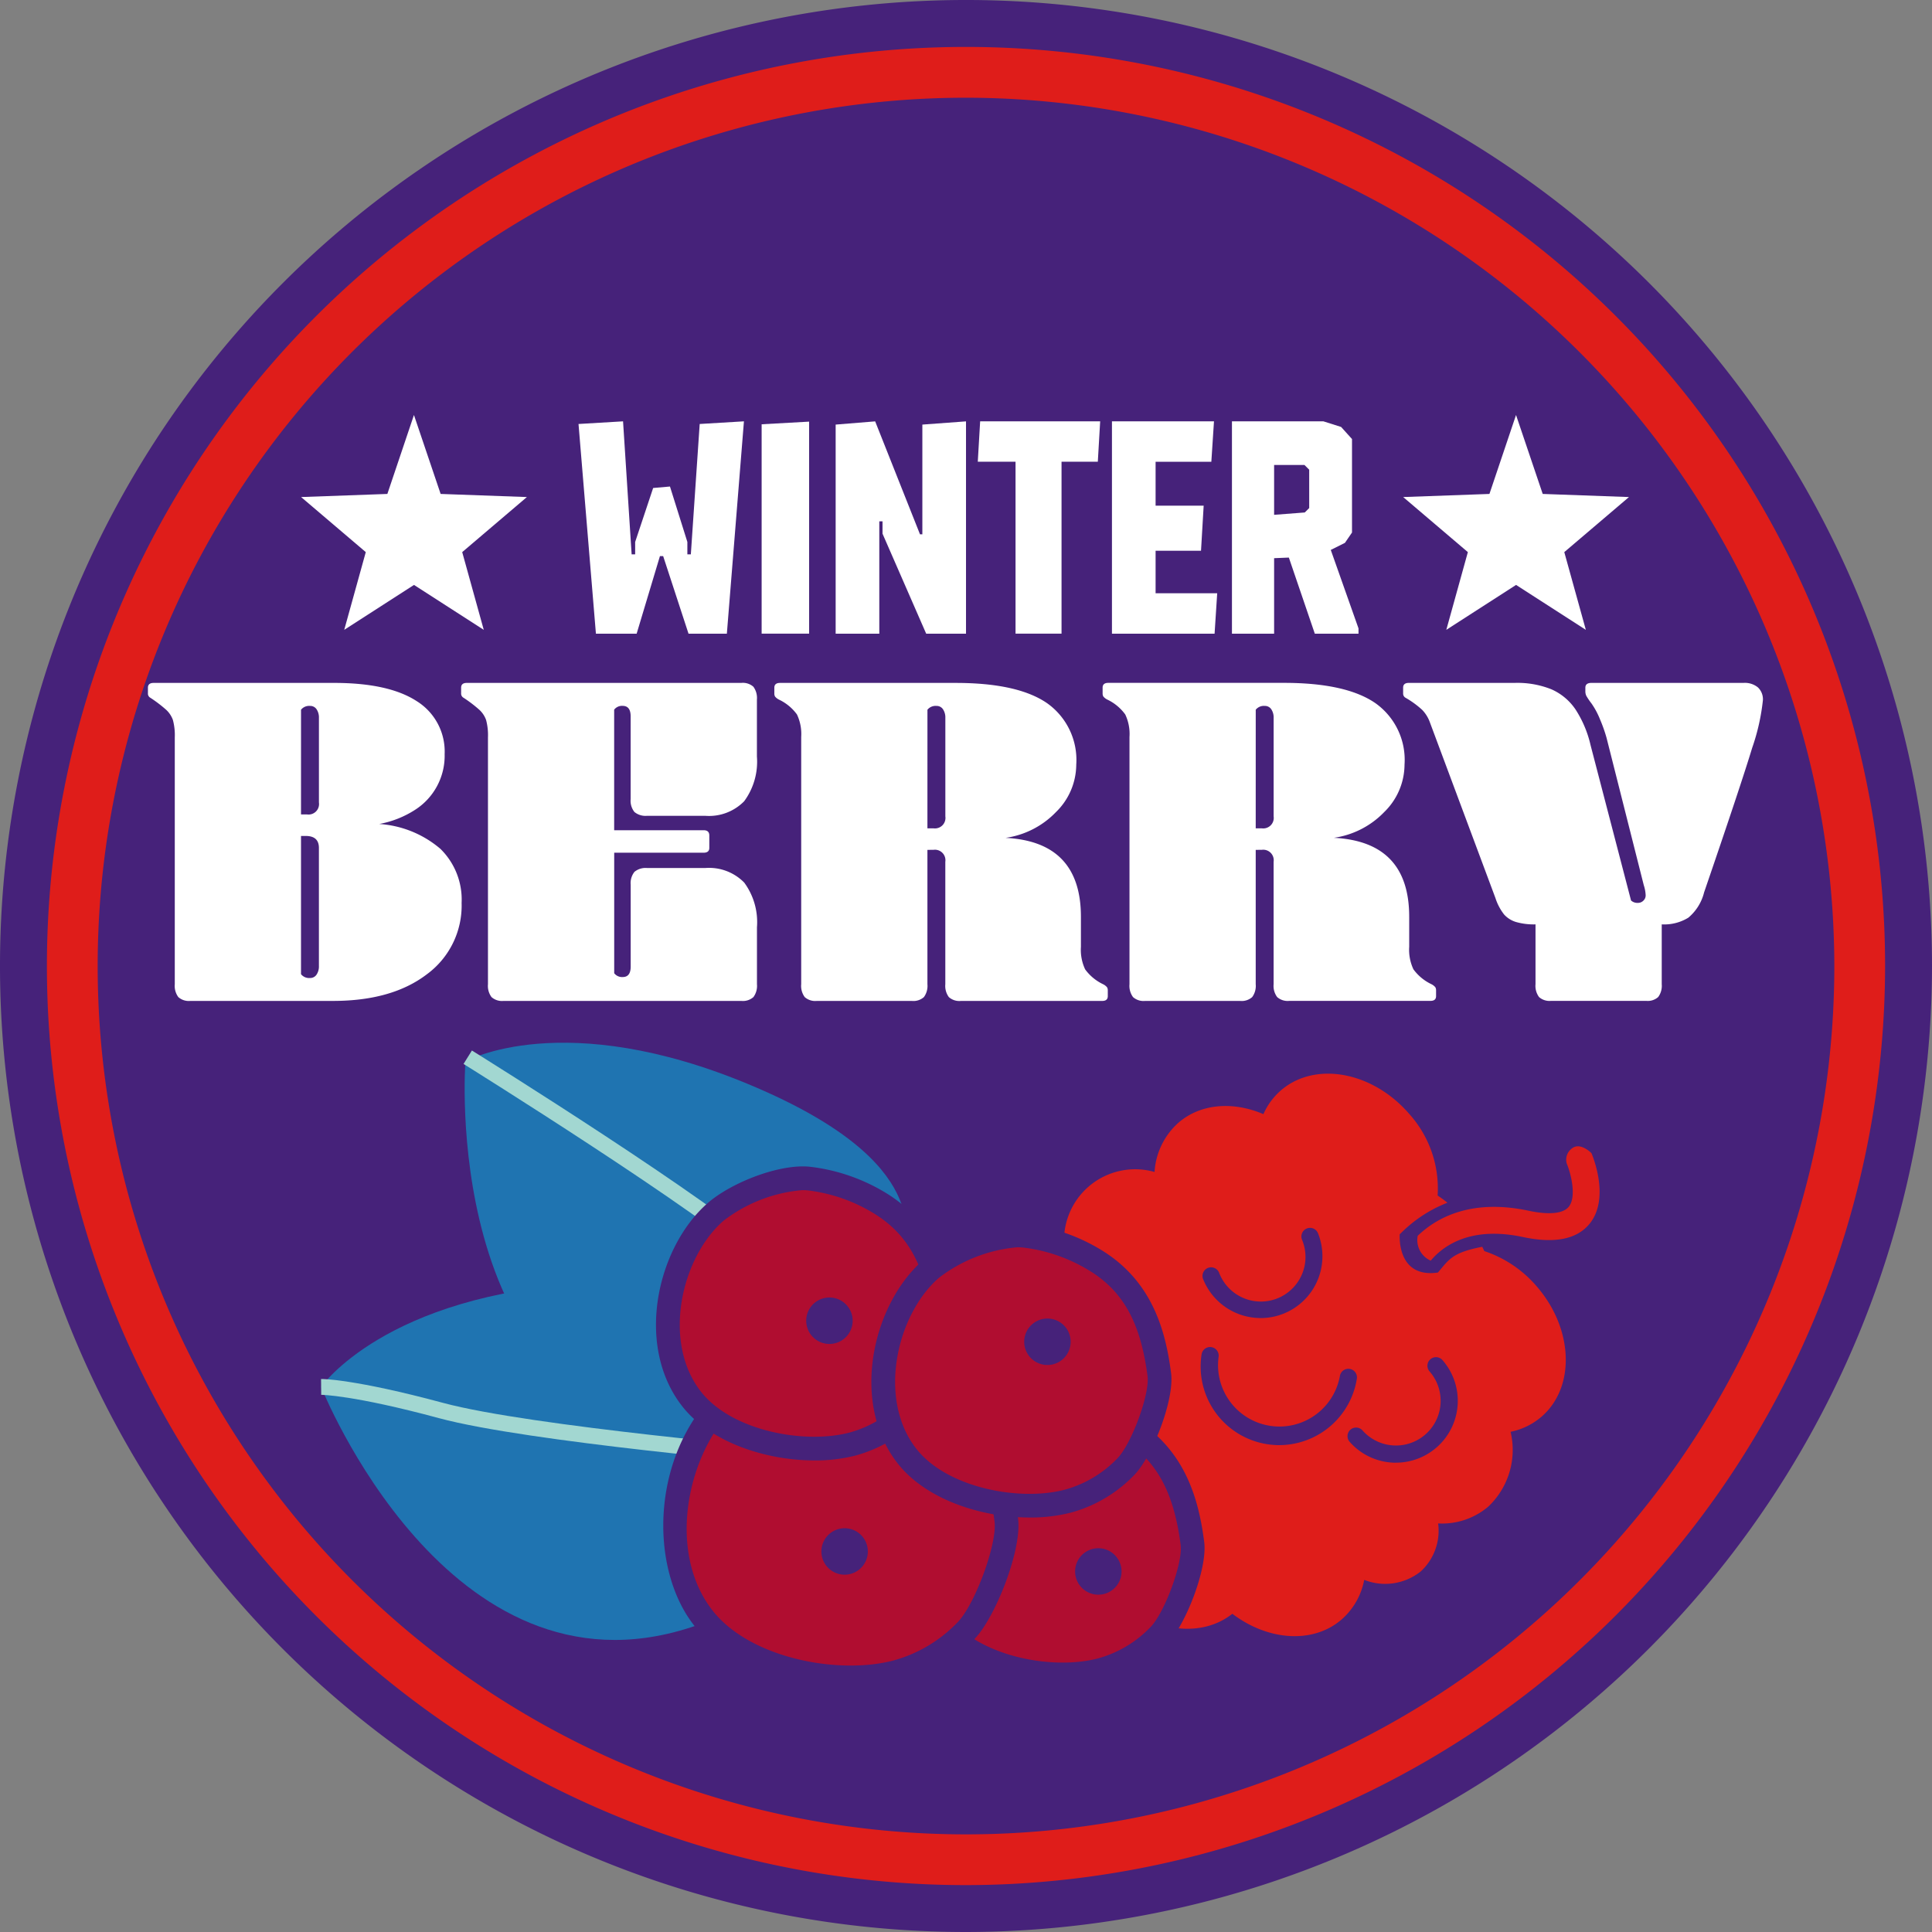
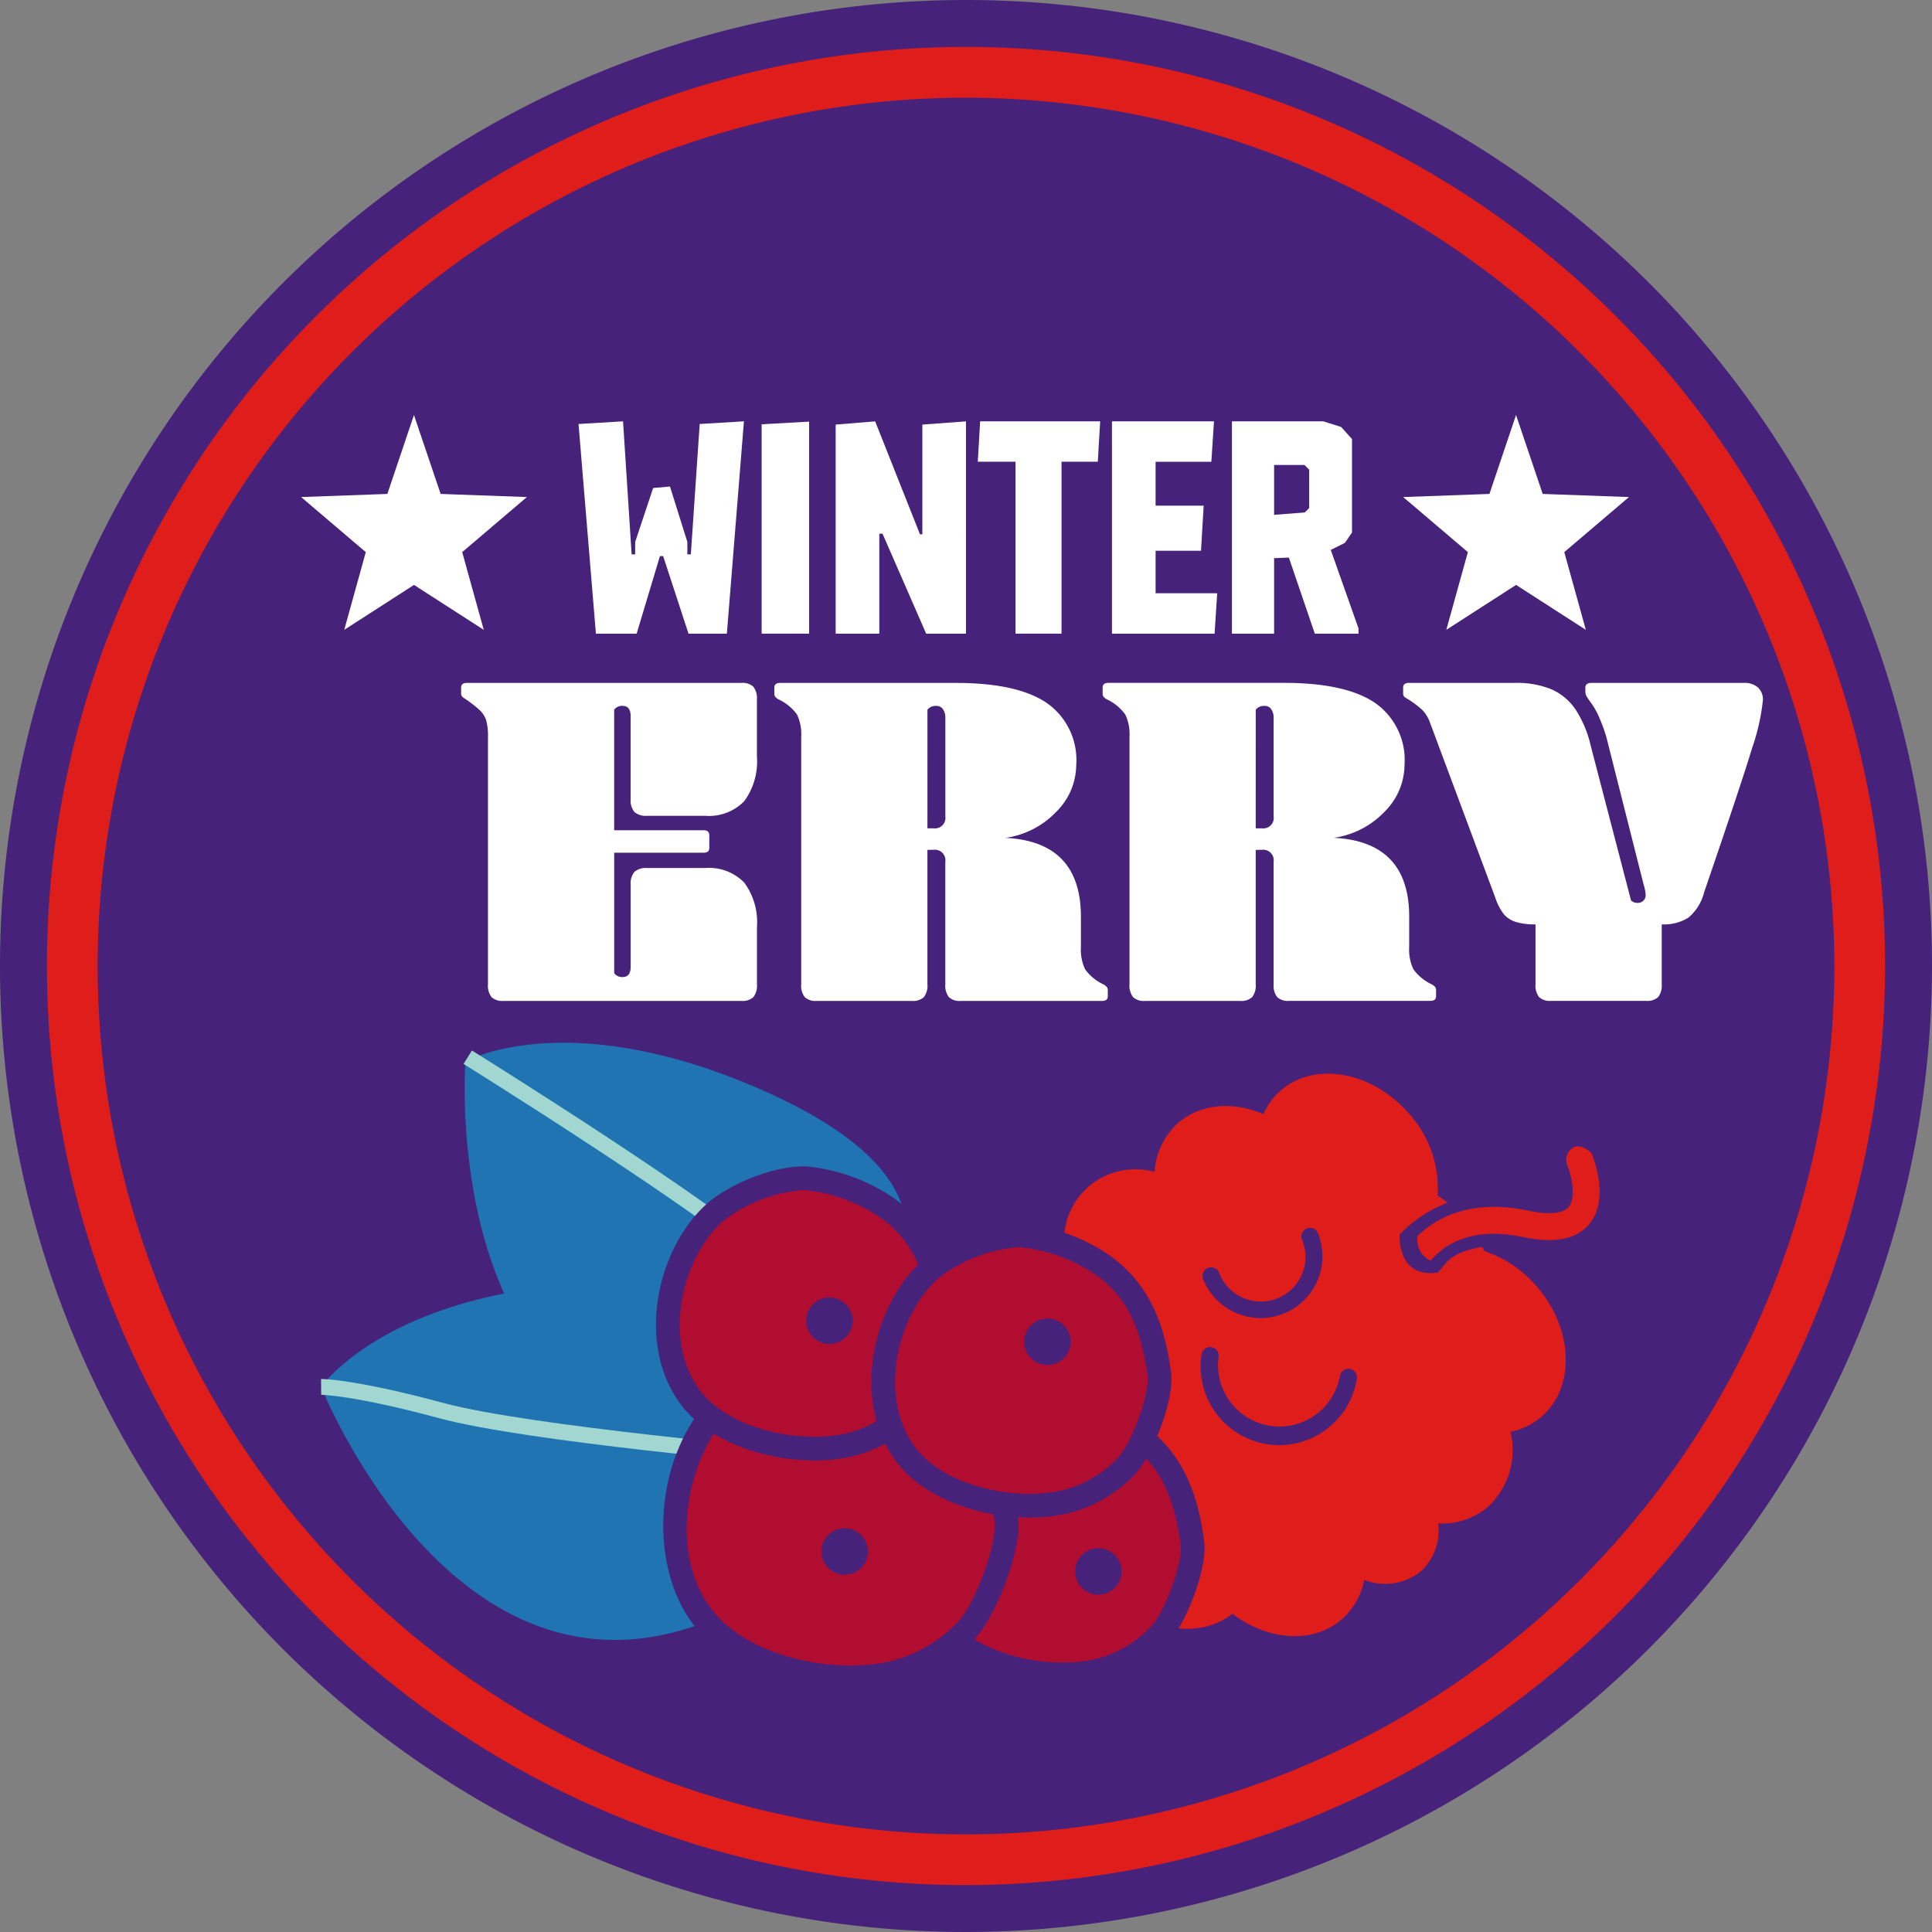
<svg xmlns="http://www.w3.org/2000/svg" id="winter-berry" width="180" height="180" viewBox="0 0 180 180">
  <rect x="0" y="0" width="180" height="180" fill="#808080" stroke="none" />
  <defs>
    <clipPath id="clip-path">
      <rect id="Rectangle_53" data-name="Rectangle 53" width="180" height="180" fill="none" />
    </clipPath>
  </defs>
  <g id="Group_138" data-name="Group 138" clip-path="url(#clip-path)">
    <path id="Path_1984" data-name="Path 1984" d="M90,180a90,90,0,1,1,90-90,90.1,90.1,0,0,1-90,90" fill="#46227a" />
    <path id="Path_1985" data-name="Path 1985" d="M89.768,175.4a85.63,85.63,0,1,1,85.63-85.63,85.728,85.728,0,0,1-85.63,85.63m0-166.528a80.9,80.9,0,1,0,80.9,80.9,80.99,80.99,0,0,0-80.9-80.9" transform="translate(0.232 0.232)" fill="#df1d1a" />
    <path id="Path_1986" data-name="Path 1986" d="M122.2,141.879a5.316,5.316,0,0,0,5.272-.791,5.154,5.154,0,0,0,1.615-4.467,6.65,6.65,0,0,0,4.661-1.558,7.266,7.266,0,0,0,2.088-6.979,6.352,6.352,0,0,0,2.886-1.41c3.177-2.755,2.975-8.191-.452-12.14a10.967,10.967,0,0,0-4.885-3.287c-.056-.134-.125-.267-.187-.4-2.4.46-2.963,1-3.72,1.905l-.412.493c-3.88.561-3.559-3.566-3.559-3.566l.321-.307a12.514,12.514,0,0,1,4.126-2.633c-.3-.238-.6-.464-.915-.666a10.377,10.377,0,0,0-2.662-7.626c-3.426-3.949-8.779-4.915-11.955-2.159a6.267,6.267,0,0,0-1.613,2.2c-2.806-1.2-5.836-1.006-7.926.807a6.7,6.7,0,0,0-2.218,4.58,6.627,6.627,0,0,0-8.392,7.117,6.666,6.666,0,0,0-4.666,1.556c-2.992,2.6-2.983,7.568-.11,11.437-2.432,2.9-2.018,7.8,1.136,11.431a10.881,10.881,0,0,0,5.329,3.424,11.287,11.287,0,0,0,2.214,3.872c3.351,3.862,8.539,4.862,11.738,2.326,3.31,2.512,7.521,2.839,10.195.519a6.516,6.516,0,0,0,2.09-3.676" transform="translate(4.901 5.314)" fill="#df1d1a" />
    <path id="Path_1987" data-name="Path 1987" d="M141.264,101.77s-1.031-1.067-1.815-.455a1.3,1.3,0,0,0-.491,1.427c.387.917.937,3.106.176,4.026-.523.633-1.849.759-3.737.358-5.332-1.134-8.553.636-10.326,2.336a2.089,2.089,0,0,0,1.212,2.316c1.114-1.334,3.647-3.256,8.592-2.2,2.925.623,5.007.215,6.187-1.211,1.918-2.319.382-6.161.2-6.592" transform="translate(7.015 5.674)" fill="#df1d1a" />
-     <path id="Path_1988" data-name="Path 1988" d="M123.4,129.561c-.124,0-.248,0-.374-.012a5.722,5.722,0,0,1-3.959-1.944.8.8,0,0,1,1.2-1.058,4.159,4.159,0,1,0,6.245-5.5.8.8,0,0,1,1.2-1.058,5.762,5.762,0,0,1-4.317,9.568" transform="translate(6.67 6.717)" fill="#46227a" />
    <path id="Path_1989" data-name="Path 1989" d="M111.5,116.721a5.772,5.772,0,0,1-5.36-3.627.8.8,0,0,1,1.489-.595,4.159,4.159,0,1,0,7.725-3.081.8.8,0,0,1,1.49-.594,5.762,5.762,0,0,1-5.345,7.9" transform="translate(5.952 6.078)" fill="#46227a" />
    <path id="Path_1990" data-name="Path 1990" d="M113.25,127.972a7.39,7.39,0,0,1-1.143-.09,7.326,7.326,0,0,1-6.1-8.373.8.8,0,1,1,1.583.249,5.721,5.721,0,0,0,11.3,1.778.8.8,0,1,1,1.582.249,7.335,7.335,0,0,1-7.23,6.186" transform="translate(5.943 6.668)" fill="#46227a" />
    <path id="Path_1991" data-name="Path 1991" d="M100.764,126.289a16.313,16.313,0,0,0-6.731-2.39c-2.526-.3-6.8,1.417-8.722,3.082-4.531,3.927-6.165,12.513-2.235,17.482,3.171,4.009,10.419,5.352,14.947,4.17a11.8,11.8,0,0,0,5.394-3.193c1.516-1.523,3.409-6.546,3.143-8.6-.559-4.306-1.884-7.991-5.62-10.436-.058-.039-.117-.076-.176-.114" transform="translate(4.537 6.95)" fill="#b00d30" />
    <path id="Path_1992" data-name="Path 1992" d="M94.552,150.213c-4.506,0-9.644-1.669-12.285-5.007-4.477-5.661-2.4-14.864,2.378-19,2.144-1.858,6.683-3.687,9.576-3.344a17.491,17.491,0,0,1,7.194,2.554l.191.124c4.506,2.952,5.632,7.546,6.109,11.218.328,2.533-1.78,7.837-3.456,9.523a12.884,12.884,0,0,1-5.9,3.482,15.214,15.214,0,0,1-3.809.453m-1.091-25.185a13.943,13.943,0,0,0-7.367,2.846c-3.954,3.427-5.768,11.31-2.091,15.96,2.855,3.61,9.565,4.892,13.8,3.787a10.707,10.707,0,0,0,4.89-2.9c1.329-1.336,3.049-6,2.831-7.678-.626-4.822-2.16-7.71-5.13-9.654l-.167-.108a15.254,15.254,0,0,0-6.263-2.223,4.259,4.259,0,0,0-.5-.027" transform="translate(4.477 6.891)" fill="#46227a" />
    <path id="Path_1993" data-name="Path 1993" d="M82.362,111.525c-.786-1.216,2.784-8.224-14.7-15.577s-26.6-2.216-26.6-2.216-2.437,31.883,21.076,35.221,23.848-2.976,23.848-2.976Z" transform="translate(2.3 5.161)" fill="#1f74b1" />
    <path id="Path_1994" data-name="Path 1994" d="M73.253,120.756c-1.239-.748-1.1-8.613-20.043-7.555s-24.88,9.669-24.88,9.669,11.786,29.725,34.384,22.418,20.129-13.128,20.129-13.128Z" transform="translate(1.59 6.346)" fill="#1f74b1" />
    <path id="Path_1995" data-name="Path 1995" d="M72.424,129.692c-1.012-.088-24.87-2.165-33.108-4.39-7.977-2.154-10.924-2.175-10.978-2.175l-.015-1.474c.1-.008,3.121,0,11.377,2.226,8.111,2.19,32.6,4.323,32.849,4.344Z" transform="translate(1.589 6.826)" fill="#a2d7d1" />
    <path id="Path_1996" data-name="Path 1996" d="M82.047,125.151c-.079-.072-8.011-7.24-13.346-12.24-5.278-4.946-27.583-18.845-27.808-18.985l.78-1.253c.922.575,22.652,14.117,28.037,19.162,5.325,4.99,13.246,12.149,13.326,12.222Z" transform="translate(2.294 5.2)" fill="#a2d7d1" />
    <path id="Path_1997" data-name="Path 1997" d="M83.454,122.249a19.585,19.585,0,0,0-8.083-2.871c-3.034-.357-8.17,1.7-10.477,3.7-5.442,4.717-7.4,15.028-2.685,21,3.809,4.816,12.514,6.429,17.953,5.008a14.193,14.193,0,0,0,6.479-3.835c1.819-1.828,4.095-7.862,3.775-10.329-.671-5.172-2.263-9.6-6.75-12.536l-.212-.136" transform="translate(3.341 6.696)" fill="#b00d30" />
    <path id="Path_1998" data-name="Path 1998" d="M75.967,150.753c-5.348,0-11.439-1.978-14.567-5.932-4.354-5.505-4.069-16.541,2.827-22.517,2.54-2.2,7.917-4.369,11.33-3.964a20.8,20.8,0,0,1,8.547,3.034l.225.145c5.34,3.5,6.675,8.956,7.24,13.319.381,2.93-2.149,9.3-4.087,11.252a15.222,15.222,0,0,1-6.983,4.124,18.164,18.164,0,0,1-4.532.54M74.683,120.5a17.035,17.035,0,0,0-9.008,3.472c-4.823,4.18-7.032,13.8-2.541,19.476,3.482,4.4,11.652,5.969,16.806,4.624a13.054,13.054,0,0,0,5.974-3.544c1.626-1.635,3.729-7.349,3.462-9.407-.76-5.862-2.632-9.377-6.258-11.753l-.2-.128a18.527,18.527,0,0,0-7.619-2.706,5.234,5.234,0,0,0-.617-.034" transform="translate(3.283 6.637)" fill="#46227a" />
    <path id="Path_1999" data-name="Path 1999" d="M78.843,106.368a16.314,16.314,0,0,0-6.731-2.39c-2.526-.3-6.8,1.417-8.722,3.082-4.531,3.927-6.165,12.513-2.235,17.482,3.171,4.009,10.419,5.352,14.947,4.17a11.8,11.8,0,0,0,5.394-3.193c1.516-1.523,3.409-6.546,3.143-8.6-.559-4.306-1.884-7.991-5.62-10.436-.058-.039-.117-.076-.176-.114" transform="translate(3.307 5.832)" fill="#b00d30" />
    <path id="Path_2000" data-name="Path 2000" d="M72.631,130.292c-4.506,0-9.644-1.669-12.285-5.007-4.477-5.661-2.4-14.864,2.378-19,2.144-1.858,6.686-3.689,9.576-3.344a17.491,17.491,0,0,1,7.194,2.554l.191.124c4.506,2.952,5.632,7.546,6.109,11.218.328,2.533-1.778,7.837-3.455,9.522a12.87,12.87,0,0,1-5.9,3.483,15.215,15.215,0,0,1-3.809.453M71.54,105.107a13.943,13.943,0,0,0-7.367,2.846c-3.954,3.427-5.768,11.31-2.091,15.96,2.855,3.61,9.563,4.891,13.8,3.787a10.7,10.7,0,0,0,4.891-2.9c1.329-1.336,3.048-6,2.83-7.678-.626-4.822-2.16-7.71-5.13-9.654l-.167-.108a15.254,15.254,0,0,0-6.263-2.223,4.259,4.259,0,0,0-.5-.027" transform="translate(3.247 5.773)" fill="#46227a" />
    <path id="Path_2001" data-name="Path 2001" d="M75.378,117.181a2.164,2.164,0,1,1-1.538-2.646,2.164,2.164,0,0,1,1.538,2.646" transform="translate(3.991 6.422)" fill="#46227a" />
    <path id="Path_2002" data-name="Path 2002" d="M97.844,111.4a16.314,16.314,0,0,0-6.731-2.39c-2.526-.3-6.8,1.417-8.722,3.082-4.531,3.927-6.164,12.513-2.235,17.482,3.171,4.009,10.419,5.352,14.947,4.17a11.8,11.8,0,0,0,5.394-3.193c1.516-1.523,3.409-6.546,3.143-8.6-.559-4.306-1.884-7.991-5.62-10.436-.058-.039-.117-.076-.176-.114" transform="translate(4.373 6.115)" fill="#b00d30" />
    <path id="Path_2003" data-name="Path 2003" d="M91.631,135.327c-4.506,0-9.644-1.669-12.284-5.007-4.477-5.66-2.4-14.863,2.377-19,2.146-1.859,6.7-3.686,9.577-3.344a17.491,17.491,0,0,1,7.194,2.554l.186.12c4.512,2.955,5.638,7.549,6.113,11.221.33,2.532-1.777,7.836-3.455,9.522a12.877,12.877,0,0,1-5.9,3.483,15.223,15.223,0,0,1-3.81.453m-1.09-25.185a13.953,13.953,0,0,0-7.368,2.846c-3.954,3.428-5.767,11.311-2.09,15.96,2.853,3.609,9.561,4.894,13.8,3.787a10.707,10.707,0,0,0,4.89-2.9c1.33-1.337,3.048-6,2.83-7.678-.625-4.822-2.159-7.71-5.128-9.655l-.164-.1a15.25,15.25,0,0,0-6.266-2.225,4.257,4.257,0,0,0-.5-.027" transform="translate(4.313 6.056)" fill="#46227a" />
    <path id="Path_2004" data-name="Path 2004" d="M76.717,137.536a2.164,2.164,0,1,1-1.538-2.646,2.164,2.164,0,0,1,1.538,2.646" transform="translate(4.066 7.564)" fill="#46227a" />
    <path id="Path_2005" data-name="Path 2005" d="M94.609,119.036a2.164,2.164,0,1,1-1.538-2.644,2.163,2.163,0,0,1,1.538,2.644" transform="translate(5.07 6.526)" fill="#46227a" />
    <path id="Path_2006" data-name="Path 2006" d="M99.1,139.3a2.164,2.164,0,1,1-1.538-2.646A2.164,2.164,0,0,1,99.1,139.3" transform="translate(5.321 7.663)" fill="#46227a" />
-     <path id="Path_2007" data-name="Path 2007" d="M30.383,60.245q5.091,0,7.7,1.693a5.529,5.529,0,0,1,2.611,4.946,5.974,5.974,0,0,1-2.764,5.191A9.2,9.2,0,0,1,34.6,73.389,9.754,9.754,0,0,1,40.3,75.706a6.611,6.611,0,0,1,1.975,5.036A7.939,7.939,0,0,1,39.027,87.4q-3.246,2.474-8.732,2.473H17a1.466,1.466,0,0,1-1.118-.357,1.753,1.753,0,0,1-.33-1.2V65.325a5.5,5.5,0,0,0-.175-1.627,2.389,2.389,0,0,0-.614-.936,12.43,12.43,0,0,0-1.492-1.136.435.435,0,0,1-.221-.4v-.534q0-.445.528-.446ZM27.312,72.5h.57a.977.977,0,0,0,1.1-1.114V63.5a1.37,1.37,0,0,0-.22-.8.711.711,0,0,0-.615-.312.969.969,0,0,0-.833.356Zm0,2.006V87.381a.964.964,0,0,0,.833.357.707.707,0,0,0,.615-.313,1.362,1.362,0,0,0,.22-.8V75.618c0-.742-.411-1.114-1.228-1.114Z" transform="translate(0.732 3.38)" fill="#fff" />
    <path id="Path_2008" data-name="Path 2008" d="M66.789,60.244a1.477,1.477,0,0,1,1.119.357,1.762,1.762,0,0,1,.33,1.2v5.3a6.217,6.217,0,0,1-1.185,4.166,4.58,4.58,0,0,1-3.643,1.359h-5.4a1.622,1.622,0,0,1-1.185-.356,1.682,1.682,0,0,1-.351-1.2V63.364q0-.979-.746-.98a.918.918,0,0,0-.79.356v11.23h8.337c.352,0,.527.164.527.489v1.159q0,.447-.527.447H54.942V87.291a.919.919,0,0,0,.79.358c.5,0,.746-.328.746-.981v-7.62a1.683,1.683,0,0,1,.351-1.2,1.627,1.627,0,0,1,1.185-.356h5.4a4.58,4.58,0,0,1,3.643,1.359,6.215,6.215,0,0,1,1.185,4.166v5.3a1.752,1.752,0,0,1-.33,1.2,1.473,1.473,0,0,1-1.119.356H44.629a1.47,1.47,0,0,1-1.118-.356,1.752,1.752,0,0,1-.33-1.2V65.325a5.5,5.5,0,0,0-.175-1.627,2.369,2.369,0,0,0-.615-.935A12.124,12.124,0,0,0,40.9,61.626a.44.44,0,0,1-.22-.4v-.534c0-.3.176-.447.527-.447Z" transform="translate(2.282 3.38)" fill="#fff" />
    <path id="Path_2009" data-name="Path 2009" d="M82.573,75.8V88.317a1.757,1.757,0,0,1-.328,1.2,1.473,1.473,0,0,1-1.121.357H72.26a1.466,1.466,0,0,1-1.118-.357,1.752,1.752,0,0,1-.329-1.2V65.279a4.252,4.252,0,0,0-.395-2.094,4.4,4.4,0,0,0-1.668-1.38,1.113,1.113,0,0,1-.373-.29.567.567,0,0,1-.067-.289v-.534q0-.445.528-.446H85.206q5.749,0,8.491,1.871a6.477,6.477,0,0,1,2.742,5.747,6.208,6.208,0,0,1-1.886,4.412,8.094,8.094,0,0,1-4.7,2.406q7.019.356,7.021,7.353v2.807a4.264,4.264,0,0,0,.395,2.094,4.429,4.429,0,0,0,1.668,1.381,1.1,1.1,0,0,1,.373.289.559.559,0,0,1,.067.289v.534c0,.3-.175.446-.527.446H85.688a1.466,1.466,0,0,1-1.118-.357,1.746,1.746,0,0,1-.33-1.2V76.909a.978.978,0,0,0-1.1-1.113Zm0-2.006h.57a.978.978,0,0,0,1.1-1.114V63.5a1.37,1.37,0,0,0-.22-.8.711.711,0,0,0-.615-.312.969.969,0,0,0-.833.356Z" transform="translate(3.833 3.38)" fill="#fff" />
    <path id="Path_2010" data-name="Path 2010" d="M111.534,75.8V88.317a1.752,1.752,0,0,1-.329,1.2,1.469,1.469,0,0,1-1.119.357h-8.864a1.466,1.466,0,0,1-1.118-.357,1.752,1.752,0,0,1-.33-1.2V65.279a4.252,4.252,0,0,0-.395-2.094A4.4,4.4,0,0,0,97.71,61.8a1.113,1.113,0,0,1-.373-.29.567.567,0,0,1-.067-.289v-.534q0-.445.528-.446h16.368q5.749,0,8.491,1.871a6.477,6.477,0,0,1,2.742,5.747,6.208,6.208,0,0,1-1.886,4.412,8.094,8.094,0,0,1-4.7,2.406q7.019.356,7.021,7.353v2.807a4.264,4.264,0,0,0,.395,2.094,4.43,4.43,0,0,0,1.668,1.381,1.1,1.1,0,0,1,.373.289.559.559,0,0,1,.067.289v.534c0,.3-.175.446-.527.446H114.649a1.466,1.466,0,0,1-1.118-.357,1.746,1.746,0,0,1-.329-1.2V76.909a.978.978,0,0,0-1.1-1.113Zm0-2.006h.57a.978.978,0,0,0,1.1-1.114V63.5a1.37,1.37,0,0,0-.22-.8.711.711,0,0,0-.615-.312.969.969,0,0,0-.833.356Z" transform="translate(5.458 3.38)" fill="#fff" />
    <path id="Path_2011" data-name="Path 2011" d="M126.283,63.942a3.259,3.259,0,0,0-.723-1.181A8.546,8.546,0,0,0,124,61.625a.442.442,0,0,1-.219-.4V60.69q0-.445.526-.446h9.874a8.5,8.5,0,0,1,3.423.6,5.277,5.277,0,0,1,2.238,1.872,10.338,10.338,0,0,1,1.4,3.319l3.773,14.481a.884.884,0,0,0,.658.223.7.7,0,0,0,.483-.2.661.661,0,0,0,.221-.512,3.438,3.438,0,0,0-.175-.936l-3.467-13.724a14.041,14.041,0,0,0-.615-1.738,7.258,7.258,0,0,0-.79-1.47,6.191,6.191,0,0,1-.483-.713,1,1,0,0,1-.088-.446V60.69q0-.445.57-.446h14.174a1.912,1.912,0,0,1,1.338.424,1.522,1.522,0,0,1,.46,1.181A19.816,19.816,0,0,1,156.3,66.3q-1.009,3.341-4.477,13.457a4.482,4.482,0,0,1-1.469,2.361,4.3,4.3,0,0,1-2.479.624v5.57a1.756,1.756,0,0,1-.331,1.2,1.464,1.464,0,0,1-1.118.356h-8.864a1.469,1.469,0,0,1-1.119-.356,1.757,1.757,0,0,1-.328-1.2v-5.57a6,6,0,0,1-1.821-.223,2.448,2.448,0,0,1-1.1-.691,4.931,4.931,0,0,1-.812-1.538Z" transform="translate(6.945 3.38)" fill="#fff" />
    <path id="Path_2012" data-name="Path 2012" d="M134.3,36.61l2.486,7.355,8.037.29-6.027,5.13,2.008,7.242-6.5-4.185-6.5,4.185,2.008-7.242-6.027-5.13,8.037-.29Z" transform="translate(6.945 2.054)" fill="#fff" />
    <path id="Path_2013" data-name="Path 2013" d="M37.077,36.61l2.486,7.355,8.037.29-6.027,5.13,2.008,7.242-6.5-4.185-6.5,4.185,2.008-7.242-6.027-5.13,8.037-.29Z" transform="translate(1.49 2.054)" fill="#fff" />
    <path id="Path_2014" data-name="Path 2014" d="M64.856,56.952H61.284l-2.363-7.226h-.3l-2.17,7.226H52.656L51.035,37.416l4.149-.247.8,12.391h.328V48.407l1.676-5.028,1.567-.137,1.621,5.165V49.56H61.5l.825-12.144,4.122-.247Z" transform="translate(2.864 2.086)" fill="#fff" />
    <path id="Path_2015" data-name="Path 2015" d="M67.19,56.95V37.442l4.423-.247V56.95Z" transform="translate(3.77 2.087)" fill="#fff" />
-     <path id="Path_2016" data-name="Path 2016" d="M82.154,56.952l-4.067-9.314V46.484h-.3V56.952H73.72V37.472l3.681-.3,4.177,10.523h.22V37.472l4.067-.3V56.952Z" transform="translate(4.136 2.086)" fill="#fff" />
+     <path id="Path_2016" data-name="Path 2016" d="M82.154,56.952l-4.067-9.314h-.3V56.952H73.72V37.472l3.681-.3,4.177,10.523h.22V37.472l4.067-.3V56.952Z" transform="translate(4.136 2.086)" fill="#fff" />
    <path id="Path_2017" data-name="Path 2017" d="M97.441,40.933h-3.38V56.951H89.775V40.933H86.258l.22-3.764H97.66Z" transform="translate(4.84 2.086)" fill="#fff" />
    <path id="Path_2018" data-name="Path 2018" d="M107.656,56.952H98.094V37.169H107.6l-.246,3.765H102.16v4.093h4.479l-.247,4.2H102.16v3.957H107.9Z" transform="translate(5.504 2.086)" fill="#fff" />
    <path id="Path_2019" data-name="Path 2019" d="M116.4,56.952l-2.418-7.09-1.374.056v7.034h-3.928V37.169H117.2l1.65.523,1.015,1.126v8.711l-.659.961-1.319.659,2.583,7.309v.494Zm-.523-15.277-.439-.44h-2.83v4.644l2.858-.22.412-.412Z" transform="translate(6.098 2.086)" fill="#fff" />
  </g>
</svg>